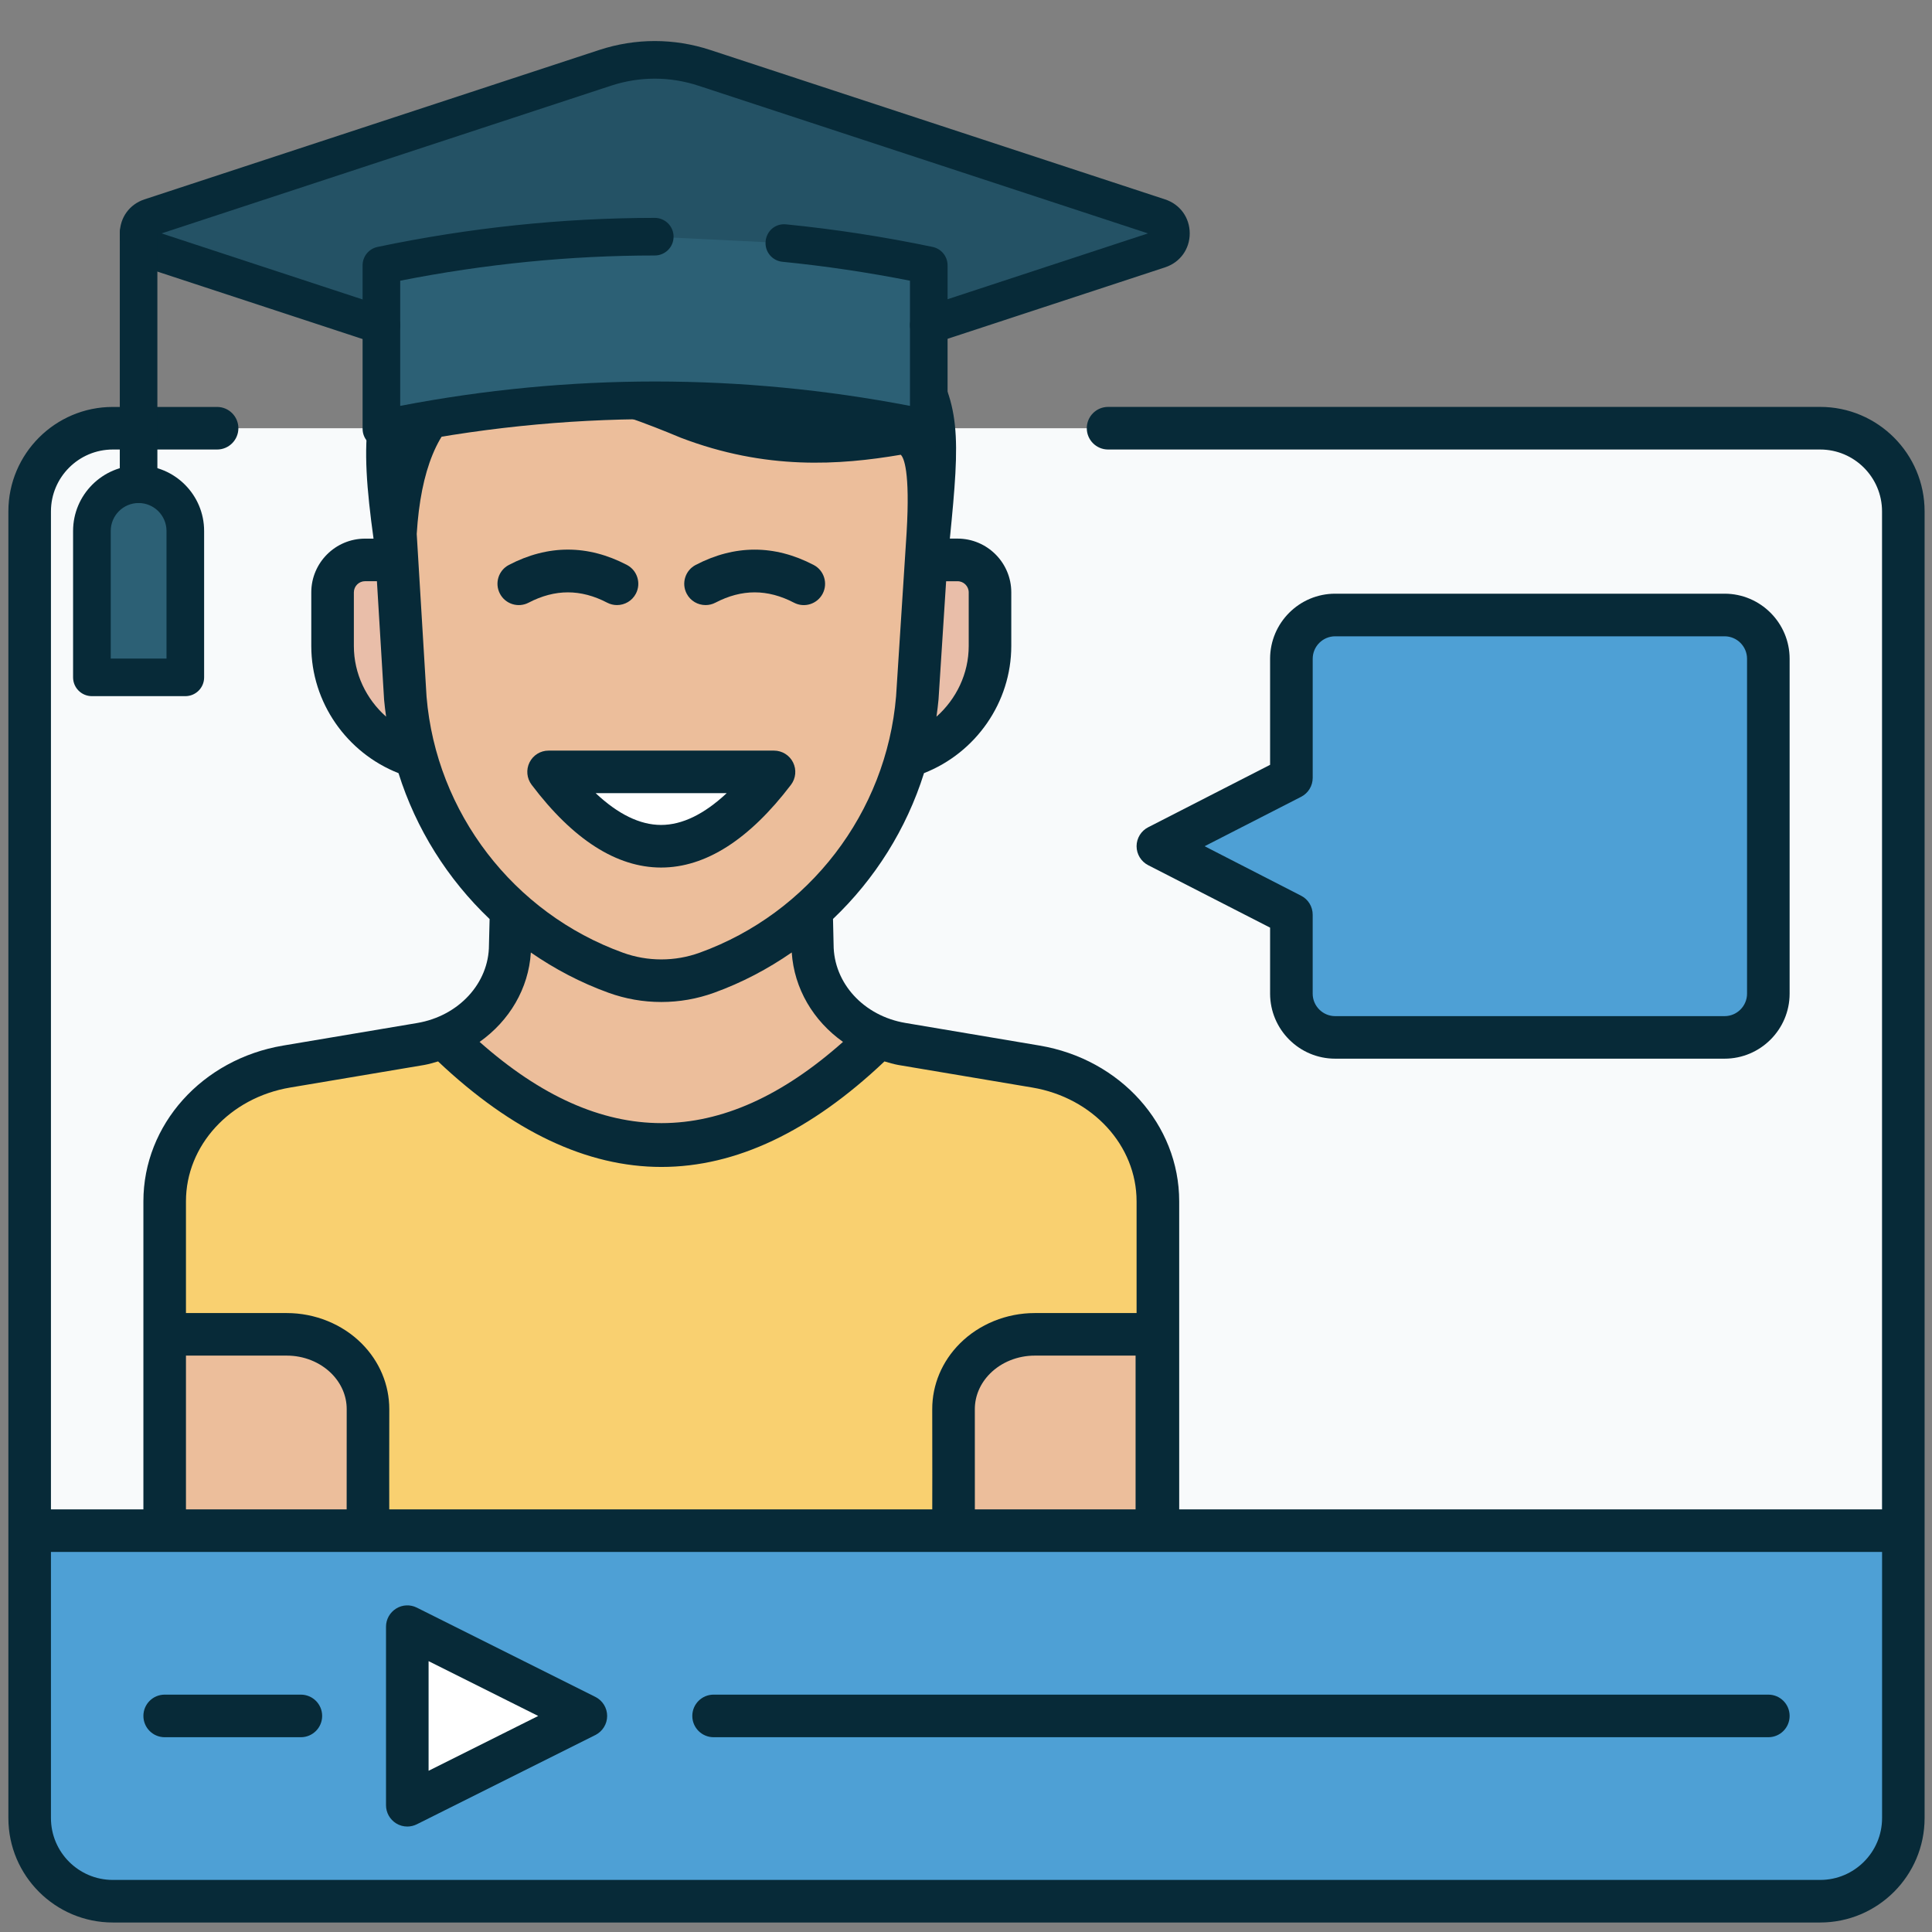
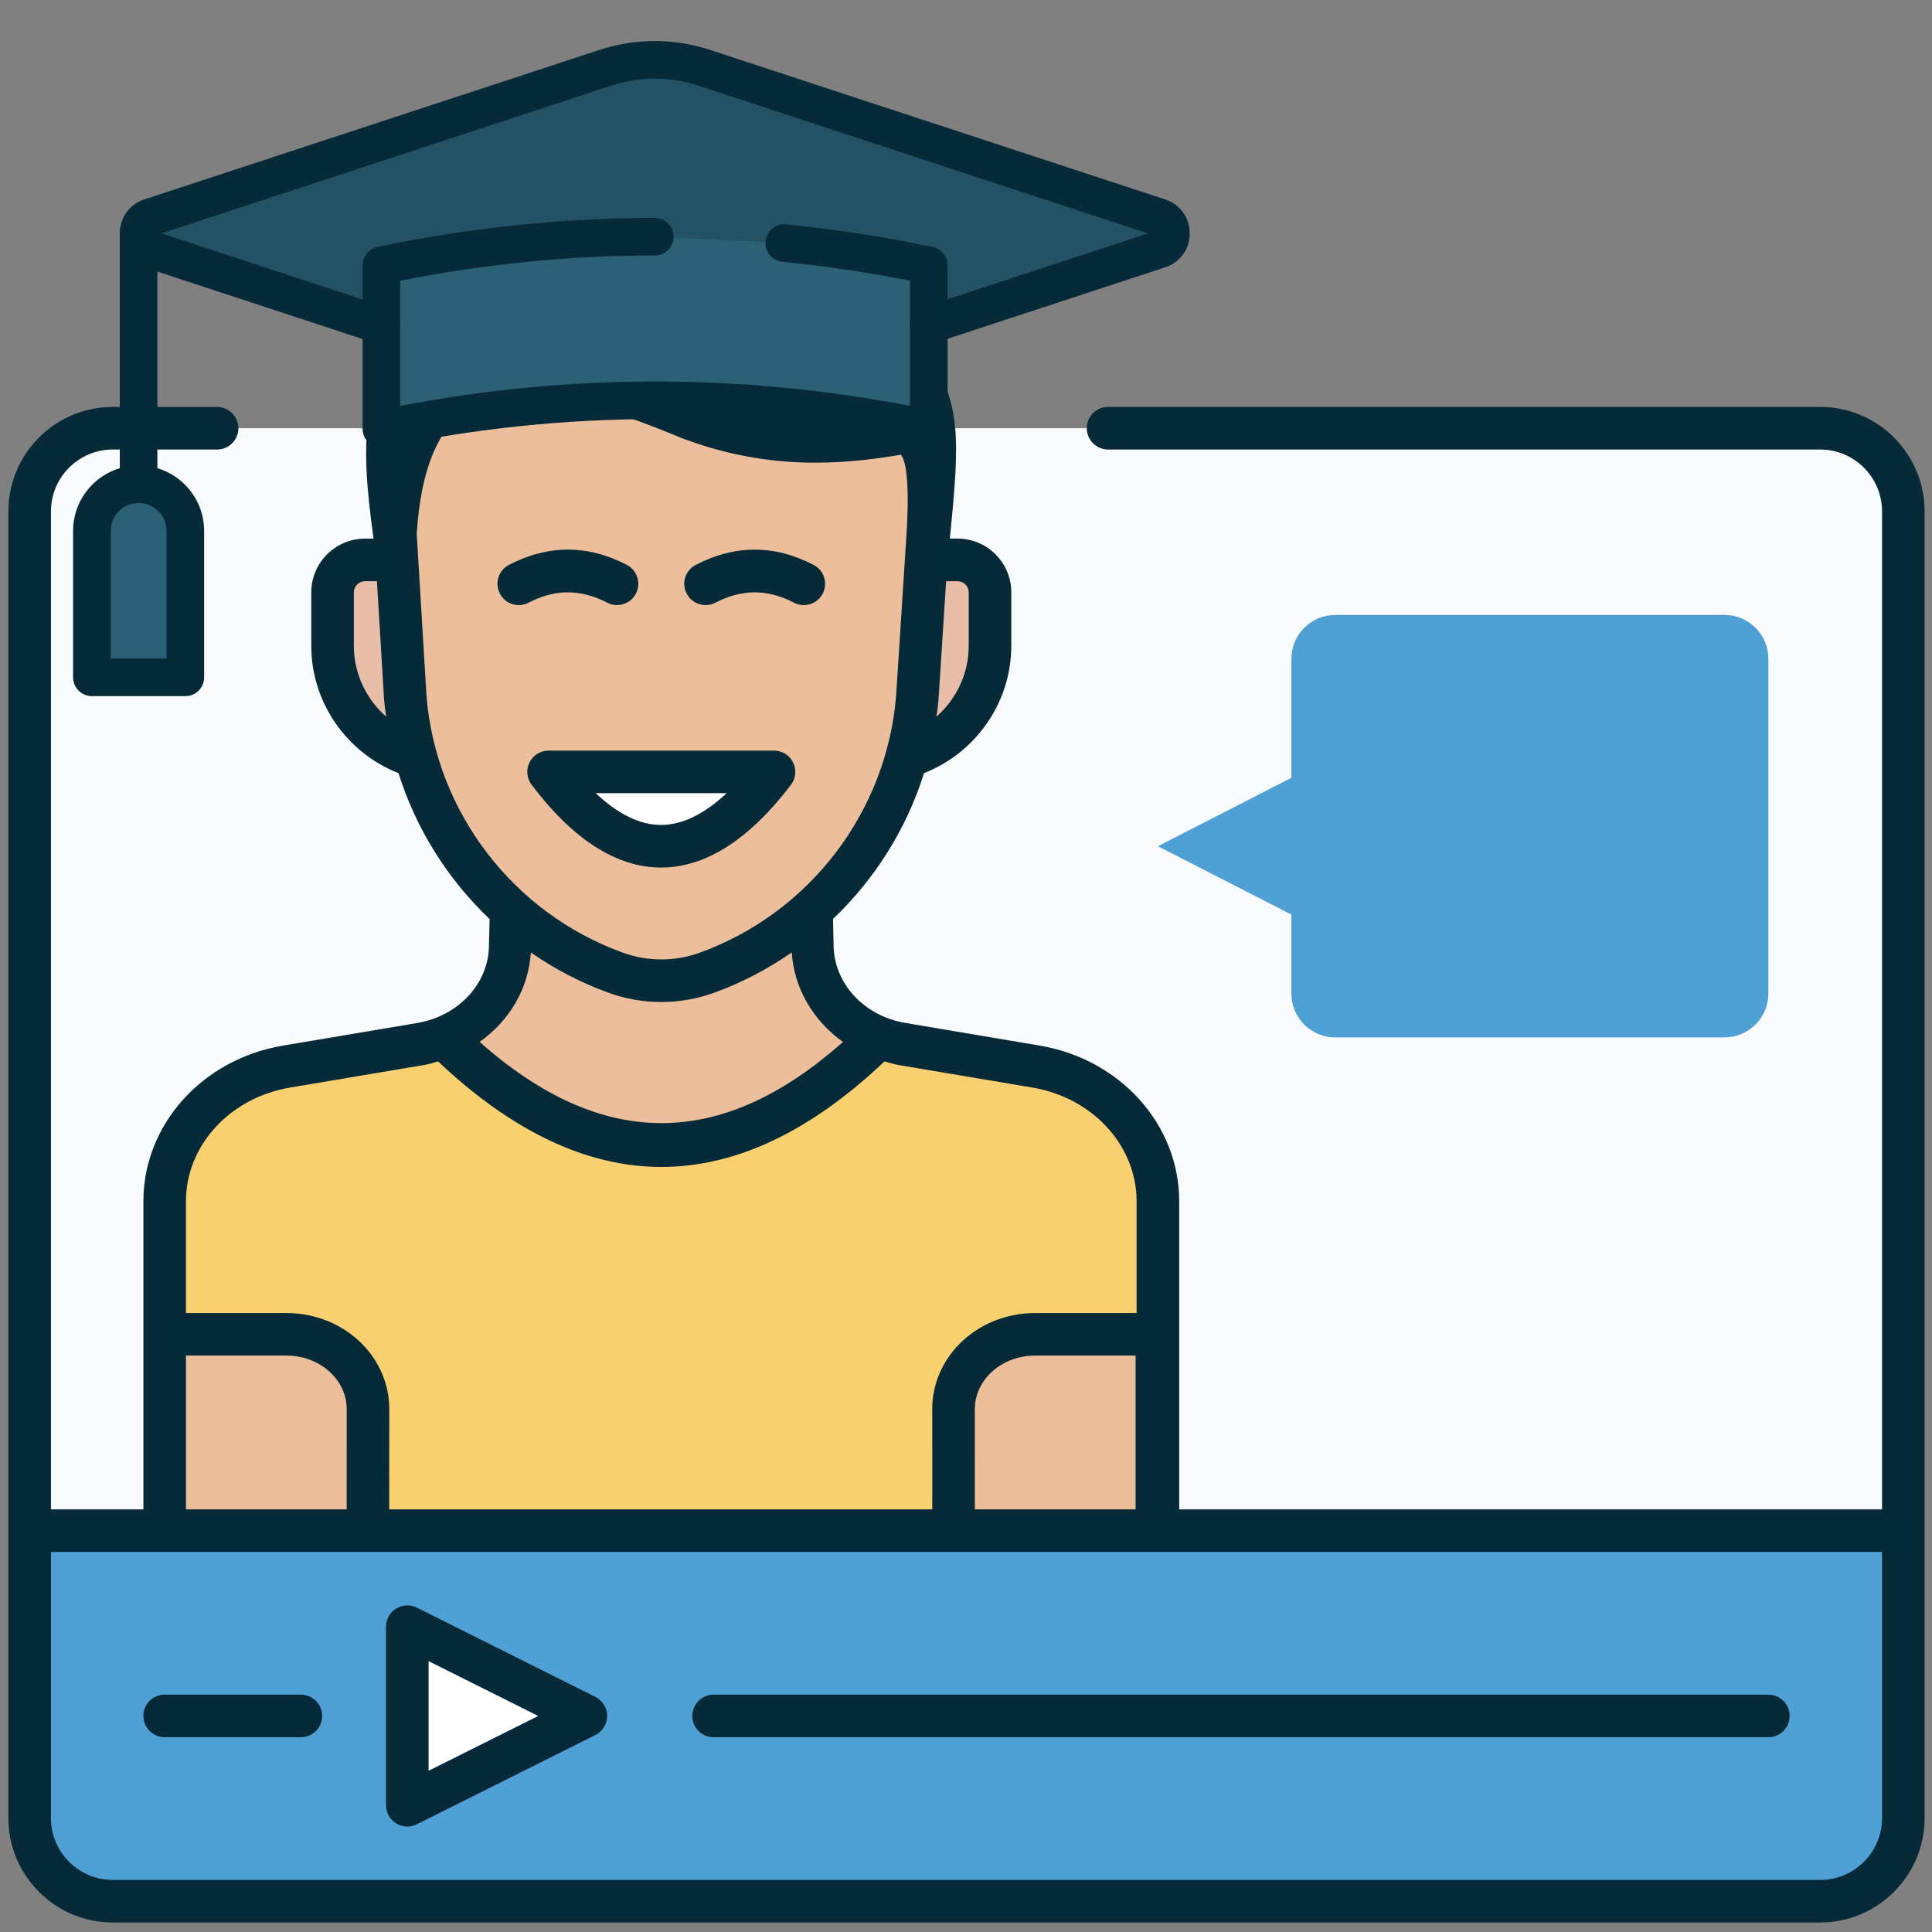
<svg xmlns="http://www.w3.org/2000/svg" viewBox="0 0 256 256">
  <rect x="0" y="0" width="256" height="256" fill="#808080" stroke="none" />
  <path d="M 146.83 56.741 L 241.186 56.741 C 247.272 56.741 252.203 61.673 252.203 67.759 L 252.203 202.817 L 3.932 202.817 L 3.932 67.759 C 3.932 61.673 8.867 56.741 14.947 56.741 L 28.766 56.741 L 146.83 56.741 Z" style="stroke: none; stroke-width: 1; stroke-dasharray: none; stroke-linecap: butt; stroke-linejoin: miter; stroke-miterlimit: 10; fill: rgb(248, 250, 251); fill-rule: nonzero; opacity: 1;" stroke-linecap="round" />
  <path d="M 241.186 251.92 L 14.947 251.92 C 8.867 251.92 3.932 246.989 3.932 240.904 L 3.932 202.822 L 252.203 202.822 L 252.203 240.904 C 252.203 246.989 247.268 251.92 241.186 251.92 Z" style="stroke: none; stroke-width: 1; stroke-dasharray: none; stroke-linecap: butt; stroke-linejoin: miter; stroke-miterlimit: 10; fill-rule: nonzero; opacity: 1; fill: rgb(78, 160, 213);" stroke-linecap="round" />
  <path d="M 107.528 120.611 L 107.634 125.212 C 107.634 131.653 112.629 137.176 119.507 138.33 L 137.269 141.325 C 146.629 142.903 153.427 150.417 153.427 159.182 L 153.427 202.822 L 87.623 202.822 L 21.82 202.822 L 21.82 159.179 C 21.82 150.412 28.62 142.899 37.978 141.321 L 55.742 138.33 C 62.614 137.174 67.615 131.653 67.615 125.212 L 67.724 120.607 L 107.528 120.607 L 107.528 120.611 Z" style="stroke: none; stroke-width: 1; stroke-dasharray: none; stroke-linecap: butt; stroke-linejoin: miter; stroke-miterlimit: 10; fill: rgb(249, 208, 112); fill-rule: nonzero; opacity: 1;" stroke-linecap="round" />
  <path d="M 122.944 70.72 L 121.544 92.496 C 120.16 109.038 109.269 123.251 93.663 128.891 C 91.709 129.597 89.667 129.95 87.626 129.95 C 85.585 129.95 83.543 129.597 81.594 128.891 C 65.984 123.251 55.092 109.038 53.708 92.496 L 52.391 70.72 L 52.391 46.695 L 122.944 46.064 L 122.944 70.72 Z" style="stroke: none; stroke-width: 1; stroke-dasharray: none; stroke-linecap: butt; stroke-linejoin: miter; stroke-miterlimit: 10; fill: rgb(236, 190, 155); fill-rule: nonzero; opacity: 1;" stroke-linecap="round" />
  <path d="M 55.105 100.317 C 48.728 98.464 44.067 92.577 44.067 85.605 L 44.067 78.497 C 44.067 76.12 45.997 74.196 48.37 74.196 L 52.598 74.196 L 55.105 100.317 Z" style="stroke: none; stroke-width: 1; stroke-dasharray: none; stroke-linecap: butt; stroke-linejoin: miter; stroke-miterlimit: 10; fill: rgb(233, 190, 169); fill-rule: nonzero; opacity: 1;" stroke-linecap="round" />
  <path d="M 120.14 100.317 C 126.52 98.461 131.176 92.57 131.176 85.596 L 131.176 78.49 C 131.176 76.112 129.252 74.192 126.878 74.192 L 122.81 74.192 L 120.14 100.317 Z" style="stroke: none; stroke-width: 1; stroke-dasharray: none; stroke-linecap: butt; stroke-linejoin: miter; stroke-miterlimit: 10; fill: rgb(233, 190, 169); fill-rule: nonzero; opacity: 1;" stroke-linecap="round" />
  <path d="M 102.561 102.282 C 92.602 115.369 82.647 115.458 72.69 102.282 L 102.561 102.282 Z" style="stroke: none; stroke-width: 1; stroke-dasharray: none; stroke-linecap: butt; stroke-linejoin: miter; stroke-miterlimit: 10; fill: rgb(255, 255, 255); fill-rule: nonzero; opacity: 1;" stroke-linecap="round" />
  <path d="M 58.789 137.495 C 64.044 135.442 67.615 130.659 67.615 125.212 L 67.724 120.611 L 107.528 120.611 L 107.634 125.212 C 107.634 130.659 111.204 135.442 116.46 137.495 L 116.468 137.483 C 97.299 156.426 78.069 156.486 58.78 137.483" style="stroke: none; stroke-width: 1; stroke-dasharray: none; stroke-linecap: butt; stroke-linejoin: miter; stroke-miterlimit: 10; fill: rgb(236, 190, 155); fill-rule: nonzero; opacity: 1;" stroke-linecap="round" />
  <path d="M 222.51 98.033 L 182.919 98.033 C 181.36 98.033 180.098 96.77 180.098 95.213 C 180.098 93.655 181.36 92.391 182.919 92.391 L 222.505 92.391 C 224.067 92.391 225.332 93.655 225.332 95.213 C 225.332 96.77 224.067 98.033 222.51 98.033 Z" style="stroke: none; stroke-width: 1; stroke-dasharray: none; stroke-linecap: butt; stroke-linejoin: miter; stroke-miterlimit: 10; fill: rgb(0, 0, 0); fill-rule: nonzero; opacity: 1;" stroke-linecap="round" />
-   <path d="M 222.51 112.141 L 182.919 112.141 C 181.36 112.141 180.098 110.874 180.098 109.317 C 180.098 107.761 181.36 106.495 182.919 106.495 L 222.505 106.495 C 224.067 106.495 225.332 107.761 225.332 109.317 C 225.332 110.874 224.067 112.141 222.51 112.141 Z" style="stroke: none; stroke-width: 1; stroke-dasharray: none; stroke-linecap: butt; stroke-linejoin: miter; stroke-miterlimit: 10; fill: rgb(0, 0, 0); fill-rule: nonzero; opacity: 1;" stroke-linecap="round" />
-   <path d="M 205.582 126.245 L 182.923 126.245 C 181.36 126.245 180.101 124.983 180.101 123.424 C 180.101 121.866 181.36 120.604 182.923 120.604 L 205.582 120.604 C 207.143 120.604 208.406 121.866 208.406 123.424 C 208.406 124.983 207.138 126.245 205.582 126.245 Z" style="stroke: none; stroke-width: 1; stroke-dasharray: none; stroke-linecap: butt; stroke-linejoin: miter; stroke-miterlimit: 10; fill: rgb(0, 0, 0); fill-rule: nonzero; opacity: 1;" stroke-linecap="round" />
  <path d="M 171.118 121.187 L 153.427 112.129 L 171.118 103.064 L 171.118 87.292 C 171.118 84.086 173.713 81.486 176.917 81.486 L 228.512 81.486 C 231.715 81.486 234.315 84.082 234.315 87.292 L 234.315 131.661 C 234.315 134.859 231.715 137.459 228.512 137.459 L 176.917 137.459 C 173.717 137.459 171.118 134.864 171.118 131.661 L 171.118 121.187 Z" style="stroke: none; stroke-width: 1; stroke-dasharray: none; stroke-linecap: butt; stroke-linejoin: miter; stroke-miterlimit: 10; fill-rule: nonzero; opacity: 1; fill: rgb(78, 160, 213);" stroke-linecap="round" />
  <polyline points="77.623 227.368 53.979 239.187 53.979 215.548 77.623 227.368" style="stroke: none; stroke-width: 1; stroke-dasharray: none; stroke-linecap: butt; stroke-linejoin: miter; stroke-miterlimit: 10; fill: rgb(255, 255, 255); fill-rule: nonzero; opacity: 1;" />
  <path d="M 48.777 202.822 C 48.745 202.095 48.749 193.771 48.761 186.728 C 48.769 181.247 43.947 176.805 38.002 176.805 L 21.82 176.805 L 21.82 202.822 L 48.777 202.822 Z" style="stroke: none; stroke-width: 1; stroke-dasharray: none; stroke-linecap: butt; stroke-linejoin: miter; stroke-miterlimit: 10; fill: rgb(236, 190, 155); fill-rule: nonzero; opacity: 1;" stroke-linecap="round" />
  <path d="M 126.33 202.822 C 126.362 202.095 126.358 193.771 126.35 186.728 C 126.338 181.247 131.161 176.805 137.109 176.805 L 153.287 176.805 L 153.287 202.822 L 126.33 202.822 Z" style="stroke: none; stroke-width: 1; stroke-dasharray: none; stroke-linecap: butt; stroke-linejoin: miter; stroke-miterlimit: 10; fill: rgb(236, 190, 155); fill-rule: nonzero; opacity: 1;" stroke-linecap="round" />
  <path d="M 241.186 53.917 L 146.83 53.917 C 145.269 53.917 144.005 55.185 144.005 56.741 C 144.005 58.295 145.269 59.563 146.83 59.563 L 241.183 59.563 C 245.702 59.563 249.379 63.241 249.379 67.759 L 249.379 200 L 156.25 200 L 156.25 159.179 C 156.25 149.026 148.464 140.344 137.738 138.541 L 119.974 135.546 C 114.457 134.618 110.455 130.272 110.455 125.147 L 110.378 121.765 C 115.93 116.483 120.115 109.84 122.436 102.444 C 129.304 99.748 134 93.069 134 85.592 L 134 78.486 C 134 74.56 130.805 71.367 126.878 71.367 L 125.861 71.367 C 127.206 57.825 127.413 53.256 122.527 46.217 C 117.499 38.967 62.64 37.398 55.035 44.166 C 47.777 50.625 47.693 58.306 49.495 71.372 L 48.37 71.372 C 44.443 71.372 41.247 74.567 41.247 78.492 L 41.247 85.605 C 41.247 93.077 45.945 99.753 52.805 102.448 C 55.125 109.84 59.314 116.488 64.875 121.778 L 64.79 125.217 C 64.79 130.276 60.786 134.623 55.274 135.555 L 37.51 138.544 C 26.783 140.349 19.001 149.029 19.001 159.179 L 19.001 176.805 L 19.001 200 L 6.751 200 L 6.751 67.759 C 6.751 63.241 10.428 59.563 14.947 59.563 L 28.766 59.563 C 30.323 59.563 31.586 58.3 31.586 56.741 C 31.586 55.185 30.323 53.922 28.766 53.922 L 14.947 53.922 C 7.322 53.917 1.11 60.128 1.11 67.759 L 1.11 202.822 L 1.11 240.904 C 1.11 248.535 7.322 254.741 14.947 254.741 L 241.183 254.741 C 248.813 254.741 255.019 248.535 255.019 240.904 L 255.019 202.822 L 255.019 67.759 C 255.024 60.128 248.817 53.917 241.186 53.917 Z M 129.17 186.724 C 129.17 184.981 129.885 183.306 131.188 182.003 C 132.695 180.493 134.853 179.625 137.112 179.625 L 150.471 179.625 L 150.471 200 L 129.174 200 C 129.178 197.777 129.178 193.826 129.17 186.724 Z M 128.36 78.492 L 128.36 85.596 C 128.36 89.257 126.717 92.63 124.087 94.962 C 124.188 94.204 124.296 93.448 124.36 92.681 L 125.366 77.017 L 126.881 77.017 C 127.694 77.012 128.36 77.679 128.36 78.492 Z M 46.889 85.605 L 46.889 78.492 C 46.889 77.679 47.553 77.012 48.37 77.012 L 49.944 77.012 L 50.896 92.735 C 50.955 93.482 51.061 94.219 51.162 94.962 C 48.53 92.635 46.889 89.259 46.889 85.605 Z M 56.521 92.327 L 55.218 70.754 C 55.742 62.266 58.035 56.695 62.034 54.2 C 68.906 49.915 81.351 54.294 90.196 57.997 C 101.519 62.331 111.282 61.627 119.353 60.257 C 119.748 60.625 120.611 62.364 120.132 70.544 L 118.735 92.263 C 117.448 107.656 107.231 120.991 92.704 126.24 C 89.433 127.424 85.818 127.424 82.55 126.24 C 68.022 120.991 57.804 107.653 56.521 92.327 Z M 70.341 126.213 C 73.494 128.392 76.932 130.208 80.628 131.544 C 82.876 132.358 85.232 132.77 87.623 132.77 C 90.015 132.77 92.367 132.358 94.618 131.544 C 98.32 130.208 101.757 128.387 104.91 126.205 C 105.228 131.007 107.775 135.272 111.701 138.057 C 95.555 152.407 79.746 152.407 63.55 138.057 C 67.493 135.267 70.041 130.998 70.341 126.213 Z M 38.442 144.106 L 56.207 141.115 C 56.844 141.006 57.437 140.812 58.046 140.643 C 67.876 149.928 77.764 154.626 87.643 154.626 C 97.524 154.626 107.396 149.928 117.197 140.643 C 117.802 140.812 118.396 141.006 119.034 141.115 L 136.797 144.106 C 144.796 145.459 150.603 151.792 150.603 159.182 L 150.603 173.987 L 137.104 173.987 C 133.364 173.987 129.747 175.457 127.19 178.019 C 124.82 180.387 123.521 183.483 123.526 186.731 C 123.538 193.85 123.538 197.797 123.529 200 L 51.578 200 C 51.573 197.797 51.57 193.85 51.583 186.736 C 51.585 183.487 50.287 180.387 47.922 178.019 C 45.362 175.457 41.748 173.987 38.002 173.987 L 24.641 173.987 L 24.641 159.179 C 24.641 151.792 30.444 145.454 38.442 144.106 Z M 24.641 179.625 L 38.002 179.625 C 40.263 179.625 42.417 180.493 43.926 182.003 C 45.226 183.306 45.945 184.981 45.94 186.724 C 45.932 193.826 45.932 197.777 45.934 200 L 24.641 200 L 24.641 179.625 Z M 249.384 240.904 C 249.384 245.424 245.702 249.1 241.186 249.1 L 14.947 249.1 C 10.428 249.1 6.751 245.424 6.751 240.904 L 6.751 205.642 L 21.82 205.642 L 48.777 205.642 L 126.33 205.642 L 153.287 205.642 L 153.427 205.642 L 249.384 205.642 L 249.384 240.904 Z" style="stroke: none; stroke-width: 1; stroke-dasharray: none; stroke-linecap: butt; stroke-linejoin: miter; stroke-miterlimit: 10; fill: rgb(7, 42, 56); fill-rule: nonzero; opacity: 1;" stroke-linecap="round" />
  <path d="M 70.043 79.858 C 73.545 78.034 76.953 78.034 80.455 79.858 C 80.871 80.075 81.318 80.176 81.754 80.176 C 82.775 80.176 83.757 79.623 84.26 78.659 C 84.979 77.279 84.442 75.571 83.065 74.854 C 77.88 72.15 72.619 72.15 67.433 74.854 C 66.053 75.571 65.517 77.279 66.239 78.659 C 66.957 80.042 68.661 80.579 70.043 79.858 Z" style="stroke: none; stroke-width: 1; stroke-dasharray: none; stroke-linecap: butt; stroke-linejoin: miter; stroke-miterlimit: 10; fill: rgb(7, 42, 56); fill-rule: nonzero; opacity: 1;" stroke-linecap="round" />
  <path d="M 93.493 80.176 C 93.933 80.176 94.378 80.075 94.793 79.858 C 98.296 78.034 101.702 78.034 105.204 79.858 C 106.588 80.584 108.288 80.042 109.01 78.662 C 109.729 77.279 109.19 75.576 107.811 74.858 C 102.625 72.154 97.367 72.154 92.181 74.858 C 90.802 75.576 90.264 77.279 90.988 78.662 C 91.488 79.627 92.471 80.176 93.493 80.176 Z" style="stroke: none; stroke-width: 1; stroke-dasharray: none; stroke-linecap: butt; stroke-linejoin: miter; stroke-miterlimit: 10; fill: rgb(7, 42, 56); fill-rule: nonzero; opacity: 1;" stroke-linecap="round" />
  <path d="M 70.164 101.025 C 69.688 101.984 69.798 103.129 70.439 103.981 C 75.931 111.25 81.698 114.942 87.578 114.954 C 87.582 114.954 87.589 114.954 87.599 114.954 C 93.482 114.954 99.268 111.265 104.805 103.993 C 105.455 103.138 105.563 101.992 105.087 101.027 C 104.611 100.07 103.631 99.46 102.561 99.46 L 72.69 99.46 C 71.617 99.457 70.64 100.063 70.164 101.025 Z M 96.29 105.099 C 93.296 107.895 90.39 109.309 87.594 109.309 C 87.594 109.309 87.586 109.309 87.582 109.309 C 84.798 109.304 81.9 107.892 78.93 105.099 L 96.29 105.099 Z" style="stroke: none; stroke-width: 1; stroke-dasharray: none; stroke-linecap: butt; stroke-linejoin: miter; stroke-miterlimit: 10; fill: rgb(7, 42, 56); fill-rule: nonzero; opacity: 1;" stroke-linecap="round" />
  <path d="M 91.734 227.369 C 91.734 228.927 92.998 230.19 94.555 230.19 L 234.315 230.19 C 235.876 230.19 237.134 228.927 237.134 227.369 C 237.134 225.806 235.876 224.548 234.315 224.548 L 94.555 224.548 C 92.998 224.548 91.734 225.812 91.734 227.369 Z" style="stroke: none; stroke-width: 1; stroke-dasharray: none; stroke-linecap: butt; stroke-linejoin: miter; stroke-miterlimit: 10; fill: rgb(7, 42, 56); fill-rule: nonzero; opacity: 1;" stroke-linecap="round" />
  <path d="M 39.862 224.548 L 21.82 224.548 C 20.262 224.548 19.001 225.806 19.001 227.369 C 19.001 228.927 20.262 230.19 21.82 230.19 L 39.867 230.19 C 41.424 230.19 42.687 228.927 42.687 227.369 C 42.687 225.806 41.424 224.548 39.862 224.548 Z" style="stroke: none; stroke-width: 1; stroke-dasharray: none; stroke-linecap: butt; stroke-linejoin: miter; stroke-miterlimit: 10; fill: rgb(7, 42, 56); fill-rule: nonzero; opacity: 1;" stroke-linecap="round" />
-   <path d="M 176.917 140.28 L 228.512 140.28 C 233.264 140.28 237.134 136.413 237.134 131.661 L 237.134 87.292 C 237.134 82.537 233.264 78.667 228.512 78.667 L 176.917 78.667 C 172.163 78.667 168.294 82.537 168.294 87.292 L 168.294 101.343 L 152.136 109.619 C 151.195 110.099 150.603 111.073 150.603 112.129 C 150.603 113.186 151.195 114.155 152.136 114.64 L 168.294 122.916 L 168.294 131.656 C 168.298 136.413 172.163 140.28 176.917 140.28 Z M 159.618 112.129 L 172.407 105.58 C 173.348 105.099 173.94 104.127 173.94 103.069 L 173.94 87.292 C 173.94 85.65 175.275 84.313 176.923 84.313 L 228.515 84.313 C 230.158 84.313 231.493 85.652 231.493 87.292 L 231.493 131.664 C 231.493 133.307 230.158 134.643 228.515 134.643 L 176.917 134.643 C 175.275 134.643 173.937 133.303 173.937 131.664 L 173.937 121.198 C 173.937 120.14 173.348 119.165 172.402 118.687 L 159.618 112.129 Z" style="stroke: none; stroke-width: 1; stroke-dasharray: none; stroke-linecap: butt; stroke-linejoin: miter; stroke-miterlimit: 10; fill: rgb(7, 42, 56); fill-rule: nonzero; opacity: 1;" stroke-linecap="round" />
  <path d="M 78.889 224.848 L 55.234 213.019 C 54.358 212.583 53.322 212.623 52.49 213.144 C 51.659 213.66 51.149 214.564 51.149 215.545 L 51.149 239.205 C 51.149 240.182 51.659 241.09 52.49 241.606 C 52.943 241.888 53.453 242.026 53.971 242.026 C 54.402 242.026 54.834 241.925 55.234 241.726 L 78.889 229.9 C 79.846 229.418 80.451 228.442 80.451 227.374 C 80.451 226.304 79.846 225.327 78.889 224.848 Z M 56.79 234.637 L 56.79 220.109 L 71.315 227.374 L 56.79 234.637 Z" style="stroke: none; stroke-width: 1; stroke-dasharray: none; stroke-linecap: butt; stroke-linejoin: miter; stroke-miterlimit: 10; fill: rgb(7, 42, 56); fill-rule: nonzero; opacity: 1;" stroke-linecap="round" />
  <g transform="matrix(1.436, 0, 0, 1.436, 83.17, -15.492)" style="">
    <path d="M -40.817 73.292 L -49.438 73.292 L -49.438 59.783 C -49.438 57.401 -47.509 55.47 -45.127 55.47 C -42.748 55.47 -40.819 57.401 -40.819 59.783 L -40.819 73.292 L -40.817 73.292 Z" style="stroke: none; stroke-width: 1; stroke-dasharray: none; stroke-linecap: butt; stroke-linejoin: miter; stroke-miterlimit: 10; fill: rgb(44, 96, 117); fill-rule: nonzero; opacity: 1;" stroke-linecap="round" />
    <path d="M 27.782 40.797 L 49.048 33.809 C 50.483 33.338 50.483 31.311 49.048 30.838 L 7.082 17.054 C 4.103 16.075 0.89 16.075 -2.09 17.054 L -44.053 30.838 C -45.487 31.308 -45.487 33.336 -44.053 33.809 L -22.725 40.814" style="stroke: none; stroke-width: 1; stroke-dasharray: none; stroke-linecap: butt; stroke-linejoin: miter; stroke-miterlimit: 10; fill: rgb(36, 82, 101); fill-rule: nonzero; opacity: 1;" stroke-linecap="round" />
    <path d="M 14.451 33.219 C 18.894 33.657 23.339 34.344 27.782 35.273 L 27.782 50.358 C 10.948 46.833 -5.891 46.833 -22.725 50.358 L -22.725 35.273 C -14.317 33.51 -5.912 32.633 2.499 32.63" style="stroke: none; stroke-width: 1; stroke-dasharray: none; stroke-linecap: butt; stroke-linejoin: miter; stroke-miterlimit: 10; fill: rgb(44, 96, 117); fill-rule: nonzero; opacity: 1;" stroke-linecap="round" />
    <path d="M -22.725 42.552 C -22.905 42.552 -23.085 42.523 -23.268 42.464 L -44.595 35.456 C -45.972 35.002 -46.861 33.774 -46.861 32.325 C -46.861 30.873 -45.972 29.644 -44.595 29.188 L -2.63 15.401 C 0.725 14.3 4.271 14.3 7.625 15.401 L 49.591 29.188 C 50.971 29.641 51.863 30.873 51.863 32.325 C 51.863 33.774 50.971 35.002 49.591 35.456 L 28.325 42.444 C 27.419 42.74 26.434 42.249 26.136 41.337 C 25.833 40.429 26.33 39.447 27.242 39.147 L 48.009 32.325 L 6.542 18.7 C 3.894 17.829 1.099 17.829 -1.549 18.7 L -43.01 32.325 L -22.185 39.168 C -21.273 39.466 -20.777 40.448 -21.079 41.358 C -21.317 42.09 -21.997 42.552 -22.725 42.552 Z" style="stroke: none; stroke-width: 1; stroke-dasharray: none; stroke-linecap: butt; stroke-linejoin: miter; stroke-miterlimit: 10; fill-rule: nonzero; opacity: 1; fill: rgb(7, 42, 56);" stroke-linecap="round" />
    <path d="M -45.127 57.204 C -46.086 57.204 -46.864 56.429 -46.864 55.47 L -46.864 32.325 C -46.864 31.366 -46.086 30.588 -45.127 30.588 C -44.168 30.588 -43.396 31.366 -43.396 32.325 L -43.396 55.47 C -43.396 56.429 -44.168 57.204 -45.127 57.204 Z" style="stroke: none; stroke-width: 1; stroke-dasharray: none; stroke-linecap: butt; stroke-linejoin: miter; stroke-miterlimit: 10; fill-rule: nonzero; opacity: 1; fill: rgb(7, 42, 56);" stroke-linecap="round" />
    <path d="M -40.817 75.025 L -49.438 75.025 C -50.396 75.025 -51.174 74.25 -51.174 73.292 L -51.174 59.781 C -51.174 56.449 -48.461 53.736 -45.127 53.736 C -41.795 53.736 -39.083 56.449 -39.083 59.781 L -39.083 73.292 C -39.08 74.25 -39.858 75.025 -40.817 75.025 Z M -47.703 71.557 L -42.554 71.557 L -42.554 59.781 C -42.554 58.362 -43.706 57.204 -45.127 57.204 C -46.548 57.204 -47.7 58.362 -47.7 59.781 L -47.7 71.557 L -47.703 71.557 Z" style="stroke: none; stroke-width: 1; stroke-dasharray: none; stroke-linecap: butt; stroke-linejoin: miter; stroke-miterlimit: 10; fill-rule: nonzero; opacity: 1; fill: rgb(7, 42, 56);" stroke-linecap="round" />
    <path d="M -22.725 52.095 C -23.123 52.095 -23.51 51.958 -23.818 51.706 C -24.227 51.374 -24.46 50.881 -24.46 50.358 L -24.46 35.273 C -24.46 34.451 -23.884 33.742 -23.083 33.574 C -14.593 31.796 -5.987 30.896 2.499 30.893 C 3.458 30.893 4.236 31.671 4.236 32.63 C 4.236 33.588 3.458 34.363 2.499 34.363 C -5.288 34.363 -13.184 35.148 -20.989 36.69 L -20.989 48.24 C -5.374 45.241 10.431 45.241 26.048 48.24 L 26.048 36.69 C 22.131 35.915 18.18 35.331 14.282 34.944 C 13.329 34.851 12.633 34.001 12.729 33.048 C 12.822 32.096 13.632 31.387 14.626 31.491 C 19.106 31.936 23.652 32.635 28.14 33.574 C 28.944 33.742 29.519 34.451 29.519 35.273 L 29.519 50.358 C 29.519 50.881 29.284 51.374 28.88 51.706 C 28.474 52.034 27.944 52.168 27.428 52.058 C 10.908 48.595 -5.851 48.595 -22.368 52.058 C -22.488 52.083 -22.61 52.095 -22.725 52.095 Z" style="stroke: none; stroke-width: 1; stroke-dasharray: none; stroke-linecap: butt; stroke-linejoin: miter; stroke-miterlimit: 10; fill-rule: nonzero; opacity: 1; fill: rgb(7, 42, 56);" stroke-linecap="round" />
  </g>
</svg>